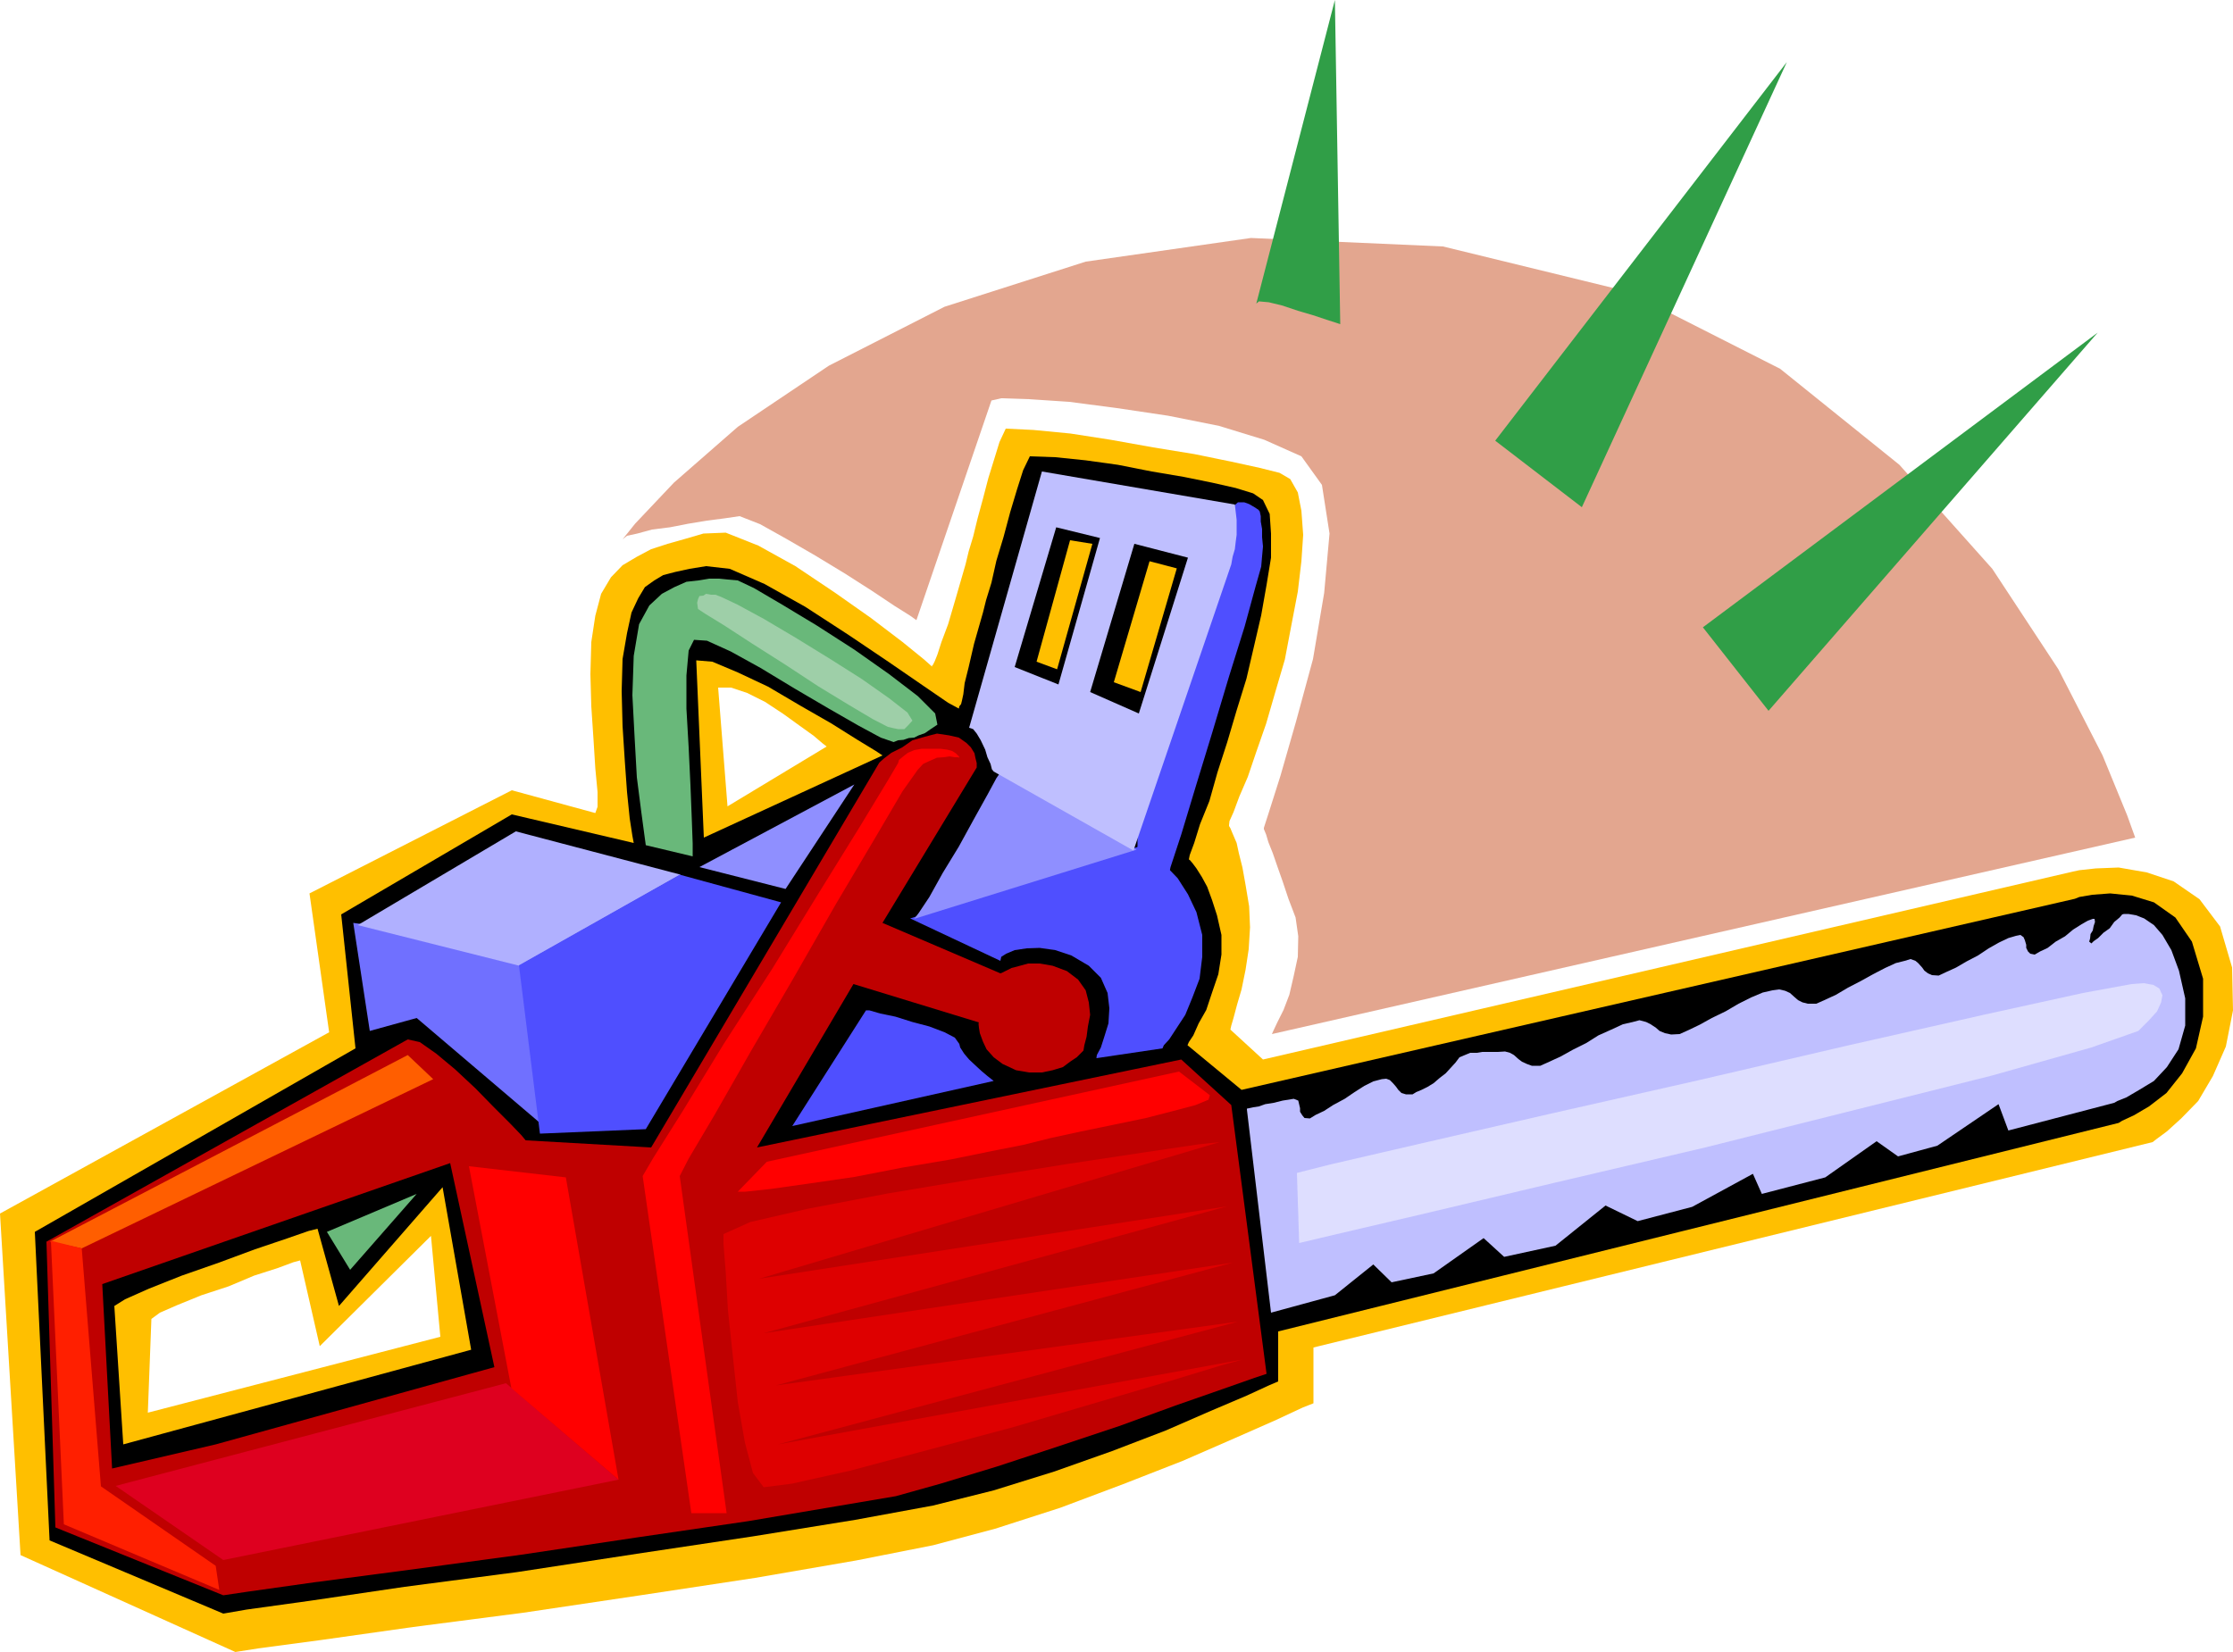
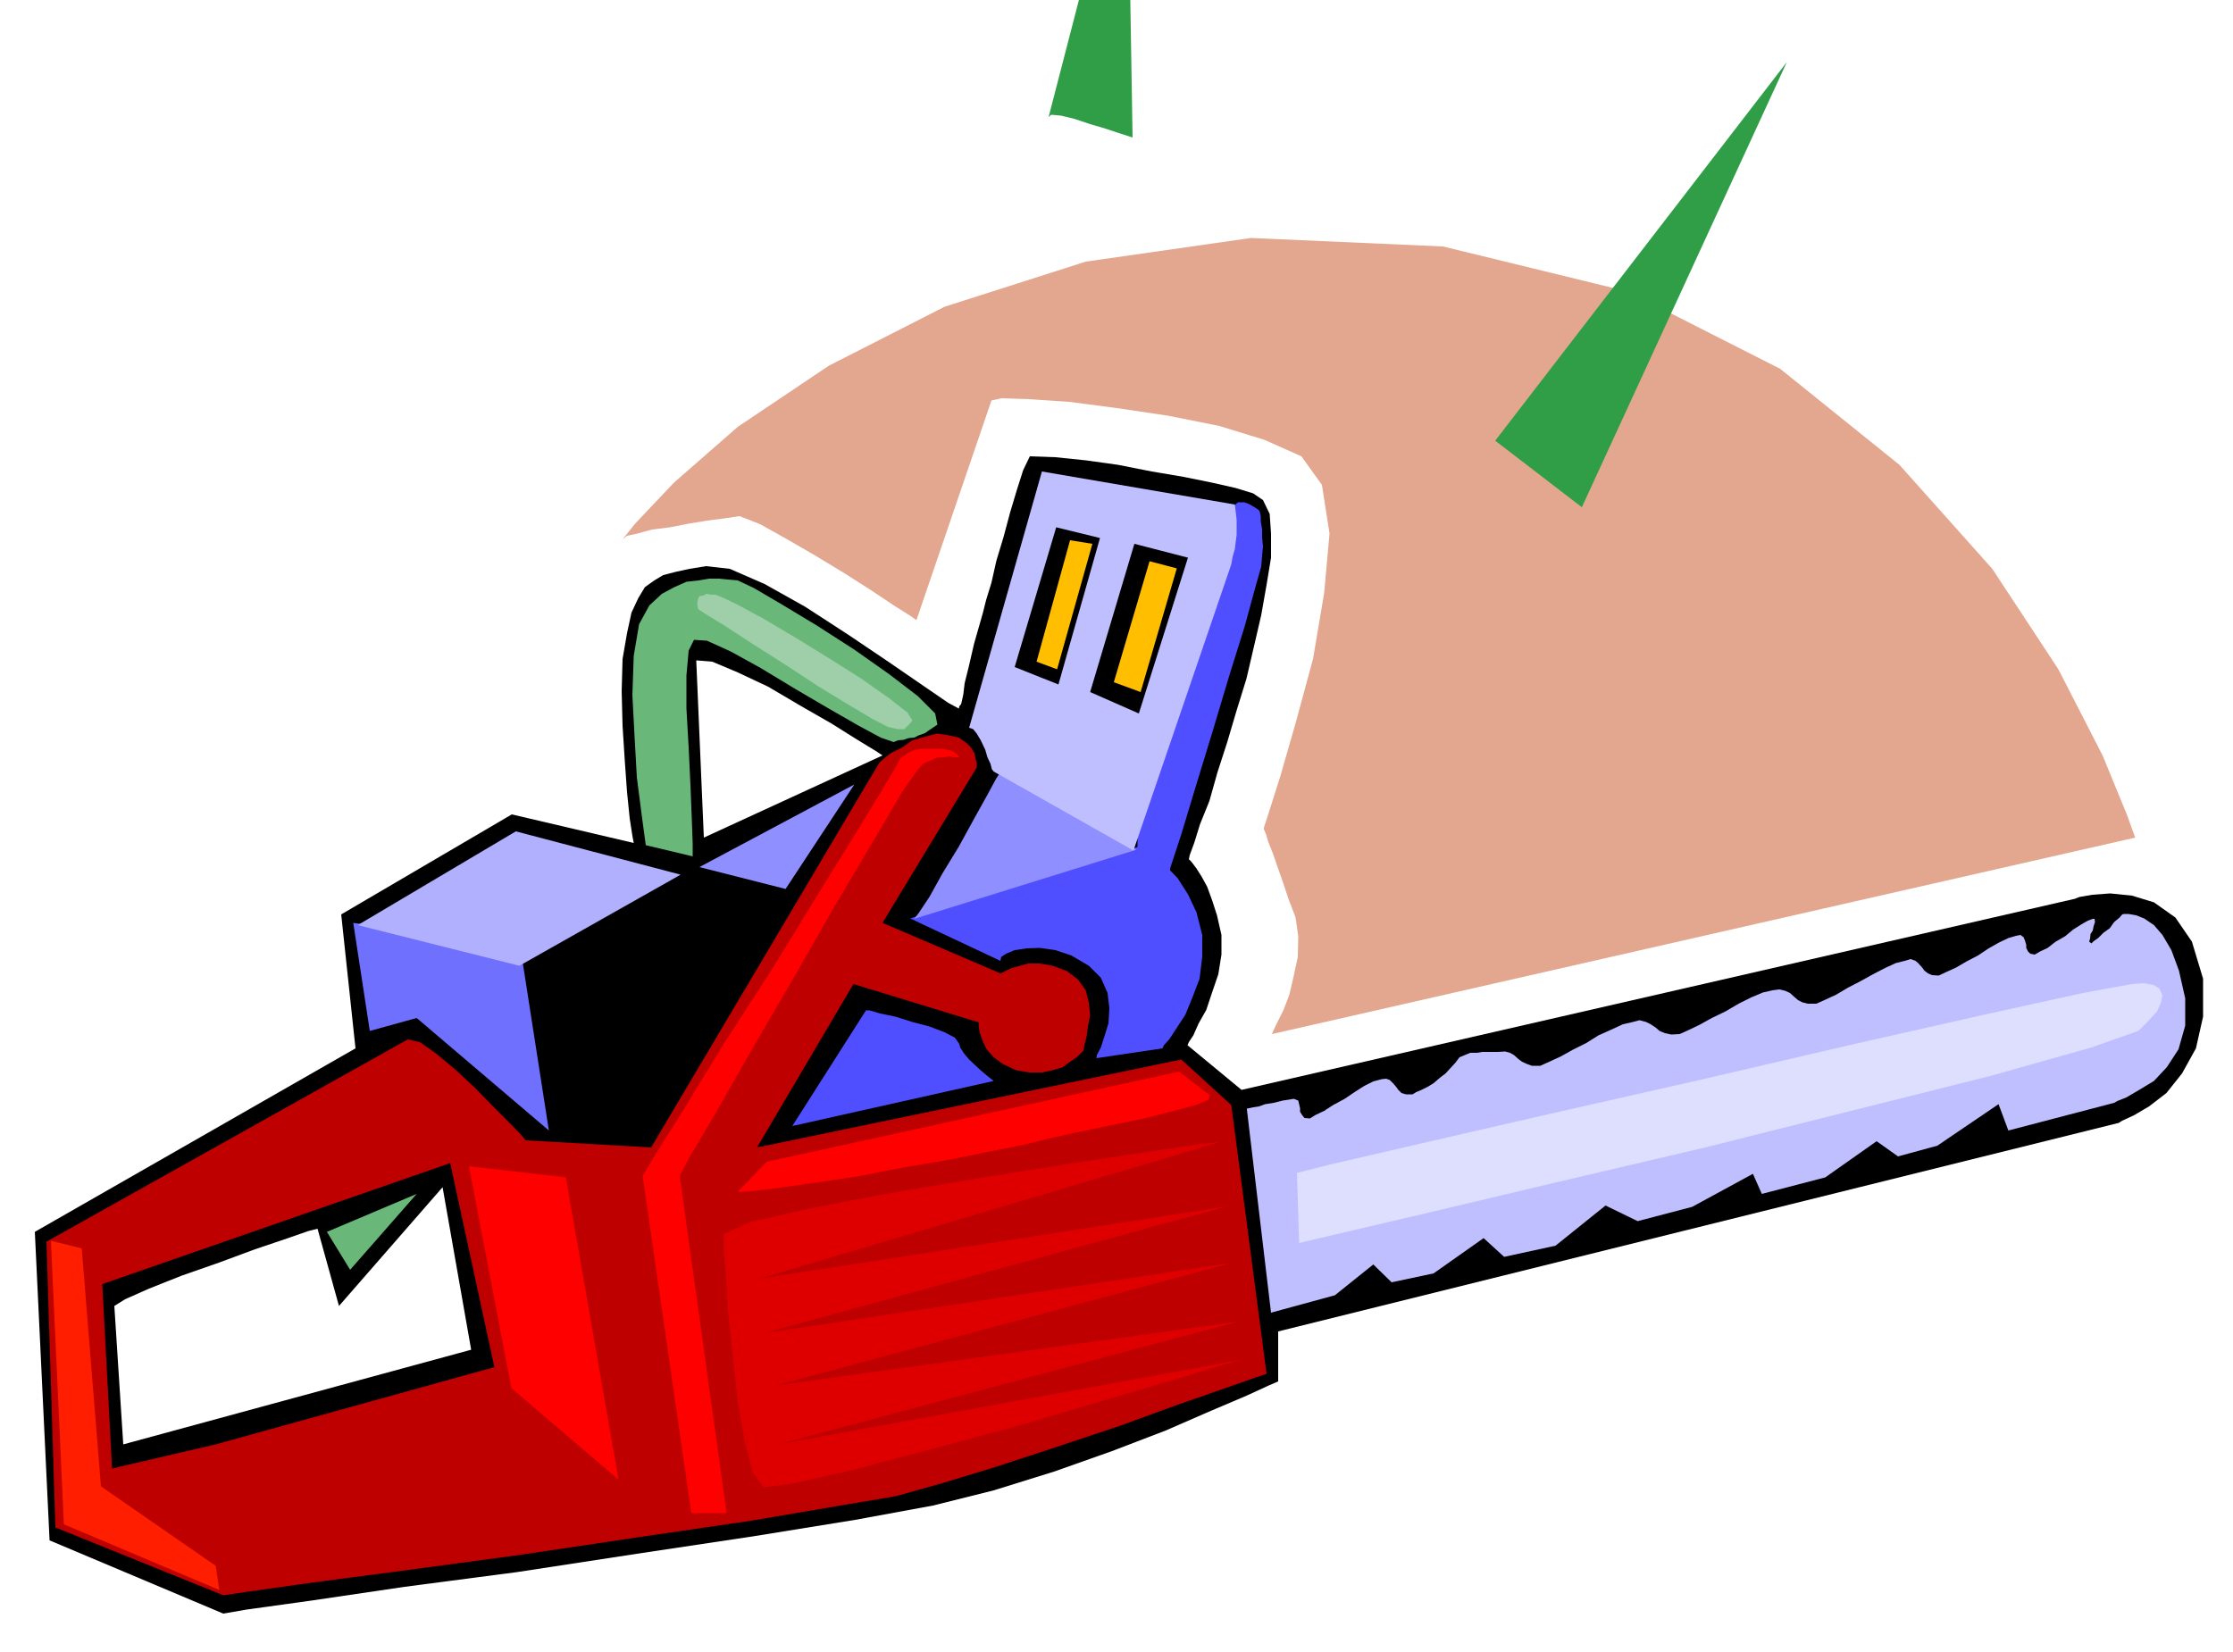
<svg xmlns="http://www.w3.org/2000/svg" height="355.2" viewBox="0 0 360 266.4" width="480">
-   <path style="fill:#ffbf00" d="m117.638 483.44 3.312 55.08 34.632 15.625 3.672-.576 10.224-1.368 14.76-2.088 17.784-2.304L220.886 545l18.504-2.808 16.272-2.808 12.384-2.448 10.008-2.664 10.512-3.384 10.152-3.816 9.576-3.744 8.424-3.672 6.696-2.952 4.32-2.016 1.656-.648v-9l135.288-33.12.648-.504 1.656-1.224 2.304-2.088 2.736-2.808 2.376-4.032 2.088-4.752 1.152-5.832-.144-6.912-1.944-6.624-3.312-4.392-4.176-2.88-4.32-1.44-4.536-.792-3.672.144-2.664.288-1.008.216L321.254 458.6l-5.256-4.824.144-.648.36-1.224.576-2.16.72-2.448.648-3.168.504-3.312.216-3.528-.144-3.384-.576-3.456-.504-2.808-.576-2.304-.36-1.656-.648-1.512-.36-.864-.216-.36v-.144l.072-.648.648-1.44.936-2.52 1.368-3.168 1.368-4.032 1.584-4.536 1.44-4.968 1.584-5.4 1.08-5.688 1.008-5.256.576-4.896.288-4.248-.288-3.888-.576-2.952-1.224-2.16-1.728-1.008-3.168-.792-4.608-1.008-5.976-1.224-6.624-1.08-6.84-1.224-6.48-1.008-5.976-.576-4.464-.216-1.008 2.16-.864 2.808-.936 3.024-.864 3.312-.864 3.168-.72 2.952-.72 2.376-.504 2.088-1.584 5.472-1.224 4.176-1.08 2.88-.648 2.016-.432 1.08-.288.576-.144.144v.144l-1.296-1.152-3.456-2.808-5.112-3.888-5.832-4.104-6.336-4.248-5.976-3.312-5.256-2.088-3.6.144-2.952.864-2.808.792-2.664.864-2.304 1.224-2.304 1.368-1.872 1.944-1.584 2.664-.936 3.528-.648 4.248-.144 5.184.144 5.184.36 5.4.288 4.608.36 3.816v2.376l-.36 1.008-13.464-3.672-32.616 16.632 3.168 22.392zm24.408 16.993 1.368-1.008 2.808-1.224 3.888-1.584 4.392-1.44 4.104-1.728 3.816-1.224 2.52-.936 1.08-.288 3.168 13.824 17.928-17.784 1.512 16.272-47.16 12.24zm91.368-101.808h2.088l2.592.864 2.88 1.44 2.952 1.944 2.592 1.872 2.304 1.656 1.44 1.224.648.504-15.984 9.648z" transform="translate(-117.638 -287.745)" />
  <path style="fill:#000" d="m123.254 486.393 2.376 49.752 28.008 11.808 3.744-.648 10.368-1.44 15.12-2.232 18.144-2.376 19.296-2.952 18.72-2.808 16.488-2.664 12.528-2.304 9.792-2.448 9.72-3.024 9.36-3.312 8.64-3.312 7.272-3.168 5.76-2.448 3.6-1.656 1.512-.648v-8.064l135.504-33.624.576-.36 1.872-.864 2.448-1.44 2.808-2.16 2.52-3.168 2.232-4.032 1.152-5.112v-6.12l-1.8-5.976-2.664-3.888-3.456-2.448-3.528-1.08-3.528-.36-2.88.216-2.088.36-.72.288-134.352 30.816-8.712-7.2.216-.504.72-1.08.864-1.944 1.224-2.16.936-2.808 1.008-2.952.504-3.168v-3.168l-.72-3.168-.792-2.448-.792-2.16-.864-1.584-.864-1.368-.648-.864-.432-.504-.144-.072.144-.72.72-1.944.936-3.024 1.512-3.744 1.296-4.608 1.584-4.896 1.512-5.112 1.584-5.112 1.224-5.256 1.152-4.968.864-4.896.72-4.392v-3.888l-.216-3.168-1.08-2.232-1.584-1.08-2.808-.864-3.816-.864-4.608-.936-5.112-.864-5.472-1.08-5.184-.72-4.896-.504-4.104-.144-1.08 2.232-1.008 3.168-1.08 3.6-1.08 4.032-1.152 3.816-.792 3.528-.864 2.808-.504 2.016-1.44 5.04-.864 3.744-.648 2.592-.216 1.8-.216 1.008-.144.576-.288.36-.072.36-1.728-.936-3.888-2.664-5.76-3.96-6.408-4.32-6.984-4.536-6.552-3.672-5.616-2.448-3.816-.432-2.664.432-2.304.504-1.944.504-1.44.864-1.512 1.08-1.08 1.8-1.08 2.304-.72 3.312-.72 4.176-.144 5.184.144 5.616.36 5.616.36 5.04.432 4.248.432 2.808.216 1.152-19.656-4.608-27.504 16.128 2.304 21.6zm12.816 11.952 1.728-1.08 3.888-1.728 5.256-2.088 5.976-2.088 5.832-2.16 5.112-1.728 3.528-1.224 1.44-.36 3.456 12.456 16.704-19.152 4.608 26.208-56.088 15.264zm93.816-104.112 2.592.216 4.104 1.728 4.896 2.304 5.256 3.096 4.896 2.808 4.248 2.664 2.952 1.8 1.08.72-28.8 13.248z" transform="translate(-117.638 -287.745)" />
  <path style="fill:#bf0000" d="m183.374 455.36-58.248 32.617 1.44 46.08L153.638 545l3.888-.576 10.728-1.512 15.336-2.016 18.144-2.448 18.792-2.808 17.712-2.592 14.472-2.448 9.36-1.584 7.2-2.016 9-2.736 9.864-3.24 9.936-3.312 9.072-3.312 7.632-2.664 5.112-1.8 1.944-.648-5.688-43.344-8.064-7.344-68.4 14.184 15.552-26.352 20.232 6.192-.072.144.072.72.144.864.504 1.368.576 1.224 1.152 1.296 1.44 1.08 2.16 1.008 2.088.36h2.088l1.728-.36 1.656-.504 1.152-.864 1.08-.72.72-.72.36-.36.144-.864.36-1.368.216-1.656.36-1.872-.216-2.016-.504-1.944-1.224-1.728-1.8-1.368-2.304-.864-2.088-.36h-1.872l-1.296.36-1.368.36-.864.432-.72.36-.216.072-19.008-8.136 15.192-25.056v-.72l-.216-.864-.144-.72-.576-.936-.72-.72-1.224-.864-1.584-.36-1.944-.288-1.944.504-2.016.576-1.656 1.152-1.728.864-1.224.936-.72.648-.216.36-36.576 61.704-20.232-1.152-.72-.864-1.728-1.8-2.664-2.664-2.952-3.024-3.312-3.096-3.024-2.52-2.664-1.872zm-49.248 39.457 56.088-19.512 7.128 32.904-44.928 12.456-16.704 3.888z" transform="translate(-117.638 -287.745)" />
  <path style="fill:#bfbfff" d="m318.662 466.665 3.888 32.76 10.296-2.808 6.192-4.968 2.952 2.88 6.768-1.44 8.064-5.688 3.312 3.024 8.28-1.8 8.064-6.48 5.184 2.52 8.784-2.304 9.792-5.328 1.44 3.24 10.224-2.664 8.28-5.832 3.456 2.448 6.336-1.728 9.864-6.696 1.584 4.248 17.064-4.464.504-.288 1.44-.576 2.088-1.224 2.376-1.44 2.088-2.232 1.872-2.88 1.08-3.816v-4.392l-1.008-4.464-1.224-3.312-1.44-2.448-1.368-1.584-1.584-1.08-1.296-.504-1.224-.216h-.72l-.288.072-.432.504-.864.72-.72 1.008-1.008.72-.864.864-.72.504-.36.36-.36-.288.144-.504.072-.72.36-.576.144-.72.216-.648-.072-.504h-.288l-.792.288-1.008.576-1.368.864-1.296 1.08-1.512.864-1.296 1.008-1.224.576-.864.504-.72-.144-.36-.36-.288-.576v-.504l-.216-.72-.216-.504-.504-.36-.72.144-1.224.36-1.512.72-1.656.936-1.728 1.152-1.8.936-1.728 1.008-1.584.72-1.224.576-1.08-.072-.648-.288-.576-.432-.36-.504-.648-.72-.432-.36-.792-.288-.936.288-1.44.36-1.728.792-1.944 1.008-1.944 1.08-2.088 1.08-1.944 1.152-1.872.864-1.296.576h-1.368l-.864-.216-.72-.36-.576-.504-.72-.648-.792-.36-.936-.216-1.08.144-1.584.36-1.872.792-2.016 1.008-2.088 1.224-2.232 1.08-1.944 1.08-1.8.864-1.44.648-1.368.072-1.008-.216-.864-.36-.576-.504-.864-.576-.72-.36-1.08-.288-1.08.288-1.584.36-1.872.864-2.088.936-1.944 1.224-2.16 1.08-1.944 1.08-1.872.864-1.44.648h-1.368l-.792-.288-.792-.36-.576-.432-.72-.648-.648-.36-.792-.216-1.152.072h-2.52l-.864.144h-1.08l-.864.36-.864.36-.648.864-.792.864-.792.864-.936.72-1.008.864-.936.576-1.008.504-.864.36-.576.36h-1.08l-.72-.216-.504-.504-.36-.504-.504-.576-.504-.504-.576-.216-.72.072-1.368.36-1.44.72-1.584 1.008-1.584 1.08-1.872 1.008-1.44.936-1.368.648-.936.576-.864-.072-.36-.432-.36-.576v-.576l-.288-1.224-.72-.288-1.8.288-1.44.36-1.368.216-1.008.36-.936.144-.648.144-.36.072z" transform="translate(-117.638 -287.745)" />
-   <path style="fill:#de001f" d="m136.286 527.36 17.352 11.953 63.72-12.96-18.144-15.552z" transform="translate(-117.638 -287.745)" />
  <path style="fill:red" d="m200.078 511.593 17.28 14.76-8.496-48.744-15.624-1.8z" transform="translate(-117.638 -287.745)" />
-   <path style="fill:#ff5e00" d="m125.702 487.977 5.112 1.08 56.664-27.288-4.104-3.888z" transform="translate(-117.638 -287.745)" />
  <path style="fill:#7070ff" d="m174.59 436.569 26.928 3.888 4.608 29.592-21.312-18.144-7.56 2.088z" transform="translate(-117.638 -287.745)" />
  <path style="fill:#b0b0ff" d="m175.31 436.929 26.064 6.552 25.992-14.688-26.568-6.984z" transform="translate(-117.638 -287.745)" />
-   <path style="fill:#4f4fff" d="m201.302 443.409 3.384 27.144 17.064-.72 21.816-36.576-16.344-4.464z" transform="translate(-117.638 -287.745)" />
  <path style="fill:#69b87a" d="m221.75 424.04-.216-1.583-.504-3.744-.72-5.616-.36-6.408-.36-6.84.216-6.336.864-5.112 1.656-3.024 2.016-1.872 2.016-1.08 1.944-.864 1.944-.216 1.728-.288h1.584l1.44.144 1.584.144 2.592 1.224 4.536 2.664 5.616 3.384 6.048 3.888 5.616 3.96 4.608 3.528 2.808 2.808.36 1.8-1.08.72-.936.648-1.008.36-.72.36-.864.072-.864.288-.864.072-.72.288-2.088-.72-3.6-1.944-4.896-2.808-5.4-3.168-5.472-3.312-4.824-2.664-3.816-1.728-2.088-.144-.864 1.728-.36 4.032v5.328l.36 6.264.288 6.048.216 5.472.144 3.96v2.088zm-51.408 62.353 14.472-6.12-10.728 12.24z" transform="translate(-117.638 -287.745)" />
  <path style="fill:#4f4fff" d="m257.246 450.68-11.88 18.649 32.472-7.272-.36-.288-.648-.504-.936-.792-.864-.792-1.152-1.08-.792-.936-.648-1.008-.144-.576-.72-1.008-1.656-.864-2.448-.936-2.736-.72-2.736-.864-2.448-.504-1.728-.504z" transform="translate(-117.638 -287.745)" />
  <path style="fill:#dedeff" d="m326.726 476.889.36 11.304 5.472-1.296 14.76-3.456 20.952-4.968 24.264-5.688 24.408-6.12 21.816-5.472 16.056-4.536 7.56-2.664 1.728-1.728 1.296-1.44.648-1.44.216-1.152-.504-1.08-.936-.576-1.584-.288-1.944.144-7.848 1.44-16.056 3.528-21.672 4.896-24.12 5.616-24.192 5.472-20.664 4.752-14.616 3.384z" transform="translate(-117.638 -287.745)" />
  <path style="fill:red" d="m262.43 410.793.144-.504.864-.72.576-.432 1.008-.432 1.224-.216h3.024l1.08.144.792.216.576.36.504.504.072.216-.216-.072h-.504l-.864-.144-.936.144-1.08.072-1.152.504-1.08.504-.864.936-2.448 3.456-4.608 7.848-6.192 10.44-6.84 11.952-6.84 11.736-5.832 10.224-4.176 7.056-1.44 2.808 7.56 54.36h-5.688l-7.848-54.36 1.728-2.952 4.752-7.56 6.552-10.728 7.848-12.168 7.56-12.312 6.552-10.584 4.536-7.488z" transform="translate(-117.638 -287.745)" />
  <path style="fill:red" d="M236.582 479.913h1.224l4.032-.432 6.12-.864 7.416-1.08 7.776-1.512 7.704-1.296 6.696-1.368 5.112-1.008 4.32-1.08 4.968-1.08 5.256-1.08 5.184-1.08 4.464-1.152 3.528-.936 2.088-.864.216-.72-4.968-3.816-66.456 14.544z" transform="translate(-117.638 -287.745)" />
  <path style="fill:#de0000" d="M234.278 486.753v1.584l.36 4.536.36 6.192.792 7.416.792 7.344 1.152 6.552 1.296 4.896 1.728 2.304 4.536-.576 9.36-2.088 12.456-3.312 13.968-3.744 13.68-4.032 11.736-3.456 8.28-2.52 3.168-.864-74.88 13.68 74.16-19.8-74.52 10.296 73.656-19.8-75.6 11.376 74.664-20.448-75.384 11.664 74.232-22.032-3.384.36-8.784 1.296-12.384 1.872-14.328 2.304-14.616 2.448-12.816 2.448-9.36 2.16z" transform="translate(-117.638 -287.745)" />
  <path style="fill:#4f4fff" d="m264.374 435.849 36.864-11.592.288.144 1.08.576 1.368 1.008 1.8 1.584 1.728 1.8 1.656 2.592 1.368 2.88.936 3.672v3.528l-.432 3.528-1.152 3.024-1.152 2.808-1.368 2.088-1.224 1.872-.864.936-.216.504-10.656 1.584.072-.504.648-1.224.576-1.8.648-2.088.144-2.448-.288-2.448-1.08-2.448-1.944-1.944-2.808-1.656-2.592-.864-2.52-.36-2.088.072-1.944.288-1.368.576-.792.504-.144.648z" transform="translate(-117.638 -287.745)" />
  <path style="fill:#8f8fff" d="m265.022 435.92 35.856-11.16-21.96-12.455-.648.936-1.44 2.664-2.16 3.888-2.448 4.464-2.592 4.248-2.16 3.888-1.728 2.592zm-34.632-8.351 24.984-13.32-11.088 16.848z" transform="translate(-117.638 -287.745)" />
  <path style="fill:#9ecfa8" d="m230.174 385.953 1.08.72 3.168 1.944 4.536 2.952 5.328 3.384 5.256 3.456 4.968 3.024 3.888 2.304 2.376 1.224.936.216.72.144h1.008l.576-.576.72-.792-.792-1.296-2.952-2.304-4.392-3.096-5.112-3.24-5.616-3.456-5.112-3.024-4.248-2.304-2.592-1.224-.936-.36h-.72l-.792-.144-.432.288-.648.072-.216.504-.144.576z" transform="translate(-117.638 -287.745)" />
  <path style="fill:#4f4fff" d="M301.022 425.337v-2.664l1.584-5.4 2.52-7.704 3.168-8.64 3.168-9.144 2.808-8.28 1.872-6.696.504-4.032-.288-2.304.288-1.224.576-.504h1.008l.792.288.864.504.648.432.216.288v.072l.144.648v.864l.216 1.224v1.296l.144 1.512-.144 1.584-.144 1.656-.936 3.312-1.728 6.336-2.52 8.064-2.736 9.144-2.664 8.712-2.304 7.632-1.728 5.256-.432 2.016z" transform="translate(-117.638 -287.745)" />
  <path style="fill:#bfbfff" d="m273.878 405.105 11.736-41.328 31.104 5.328.144 1.224.144 1.224V374l-.144 1.08-.144 1.224-.36 1.224-.216 1.224-15.768 46.152-22.536-12.744-.288-.36-.216-.864-.504-1.08-.36-1.224-.72-1.512-.648-1.08-.576-.72z" transform="translate(-117.638 -287.745)" />
  <path style="fill:#000" d="m287.918 372.777 7.056 1.728-6.696 23.616-7.056-2.808zm12.6 2.663 8.64 2.233-7.92 25.128-7.848-3.456z" transform="translate(-117.638 -287.745)" />
  <path style="fill:#ffbf00" d="m284.75 394.449 5.4-19.584 3.6.576-5.688 20.232zm12.456 3.311 5.76-19.511 4.392 1.152-5.832 19.944z" transform="translate(-117.638 -287.745)" />
  <path style="fill:#ff1f00" d="m125.846 487.833 2.088 45.72 25.056 10.584-.576-3.888-18.504-12.816-3.096-38.376z" transform="translate(-117.638 -287.745)" />
  <path style="fill:#e3a68f" d="m218.006 374.72 2.016-2.52 6.264-6.623 10.296-9 14.688-9.864 18.648-9.504 22.752-7.272 26.64-3.816 30.96 1.368 29.808 7.272 24.552 12.456 19.224 15.48 14.976 16.776 10.656 16.2 7.128 13.896 3.96 9.648 1.296 3.6-139.176 31.68.288-.648.576-1.224 1.008-2.016.936-2.448.72-3.096.648-3.024.072-3.312-.432-3.024-1.152-3.024-.936-2.808-.864-2.448-.72-2.088-.72-1.8-.36-1.224-.36-.864v-.216l.72-2.232 1.944-6.12 2.52-8.784 2.736-10.08 1.8-10.656.864-9.576-1.224-7.848-3.312-4.608-5.976-2.664-7.272-2.232-8.28-1.656-8.208-1.224-7.704-1.008-6.48-.432-4.464-.144-1.584.36-12.096 35.424-1.008-.72-2.52-1.584-3.672-2.448-4.392-2.808-4.752-2.88-4.608-2.664-4.248-2.376-3.312-1.296-2.448.36-2.808.36-3.024.504-2.952.576-2.88.36-2.376.648-1.656.36z" transform="translate(-117.638 -287.745)" />
-   <path style="fill:#309e47" d="m358.694 358.809 47.016-61.056-33.048 71.784zm33.48 30.096 63.648-47.52-53.064 60.984zm-72-52.2 12.672-48.96.864 52.272-.648-.216-1.584-.504-2.16-.72-2.448-.72-2.592-.864-2.088-.504-1.584-.144z" transform="translate(-117.638 -287.745)" />
+   <path style="fill:#309e47" d="m358.694 358.809 47.016-61.056-33.048 71.784zzm-72-52.2 12.672-48.96.864 52.272-.648-.216-1.584-.504-2.16-.72-2.448-.72-2.592-.864-2.088-.504-1.584-.144z" transform="translate(-117.638 -287.745)" />
</svg>